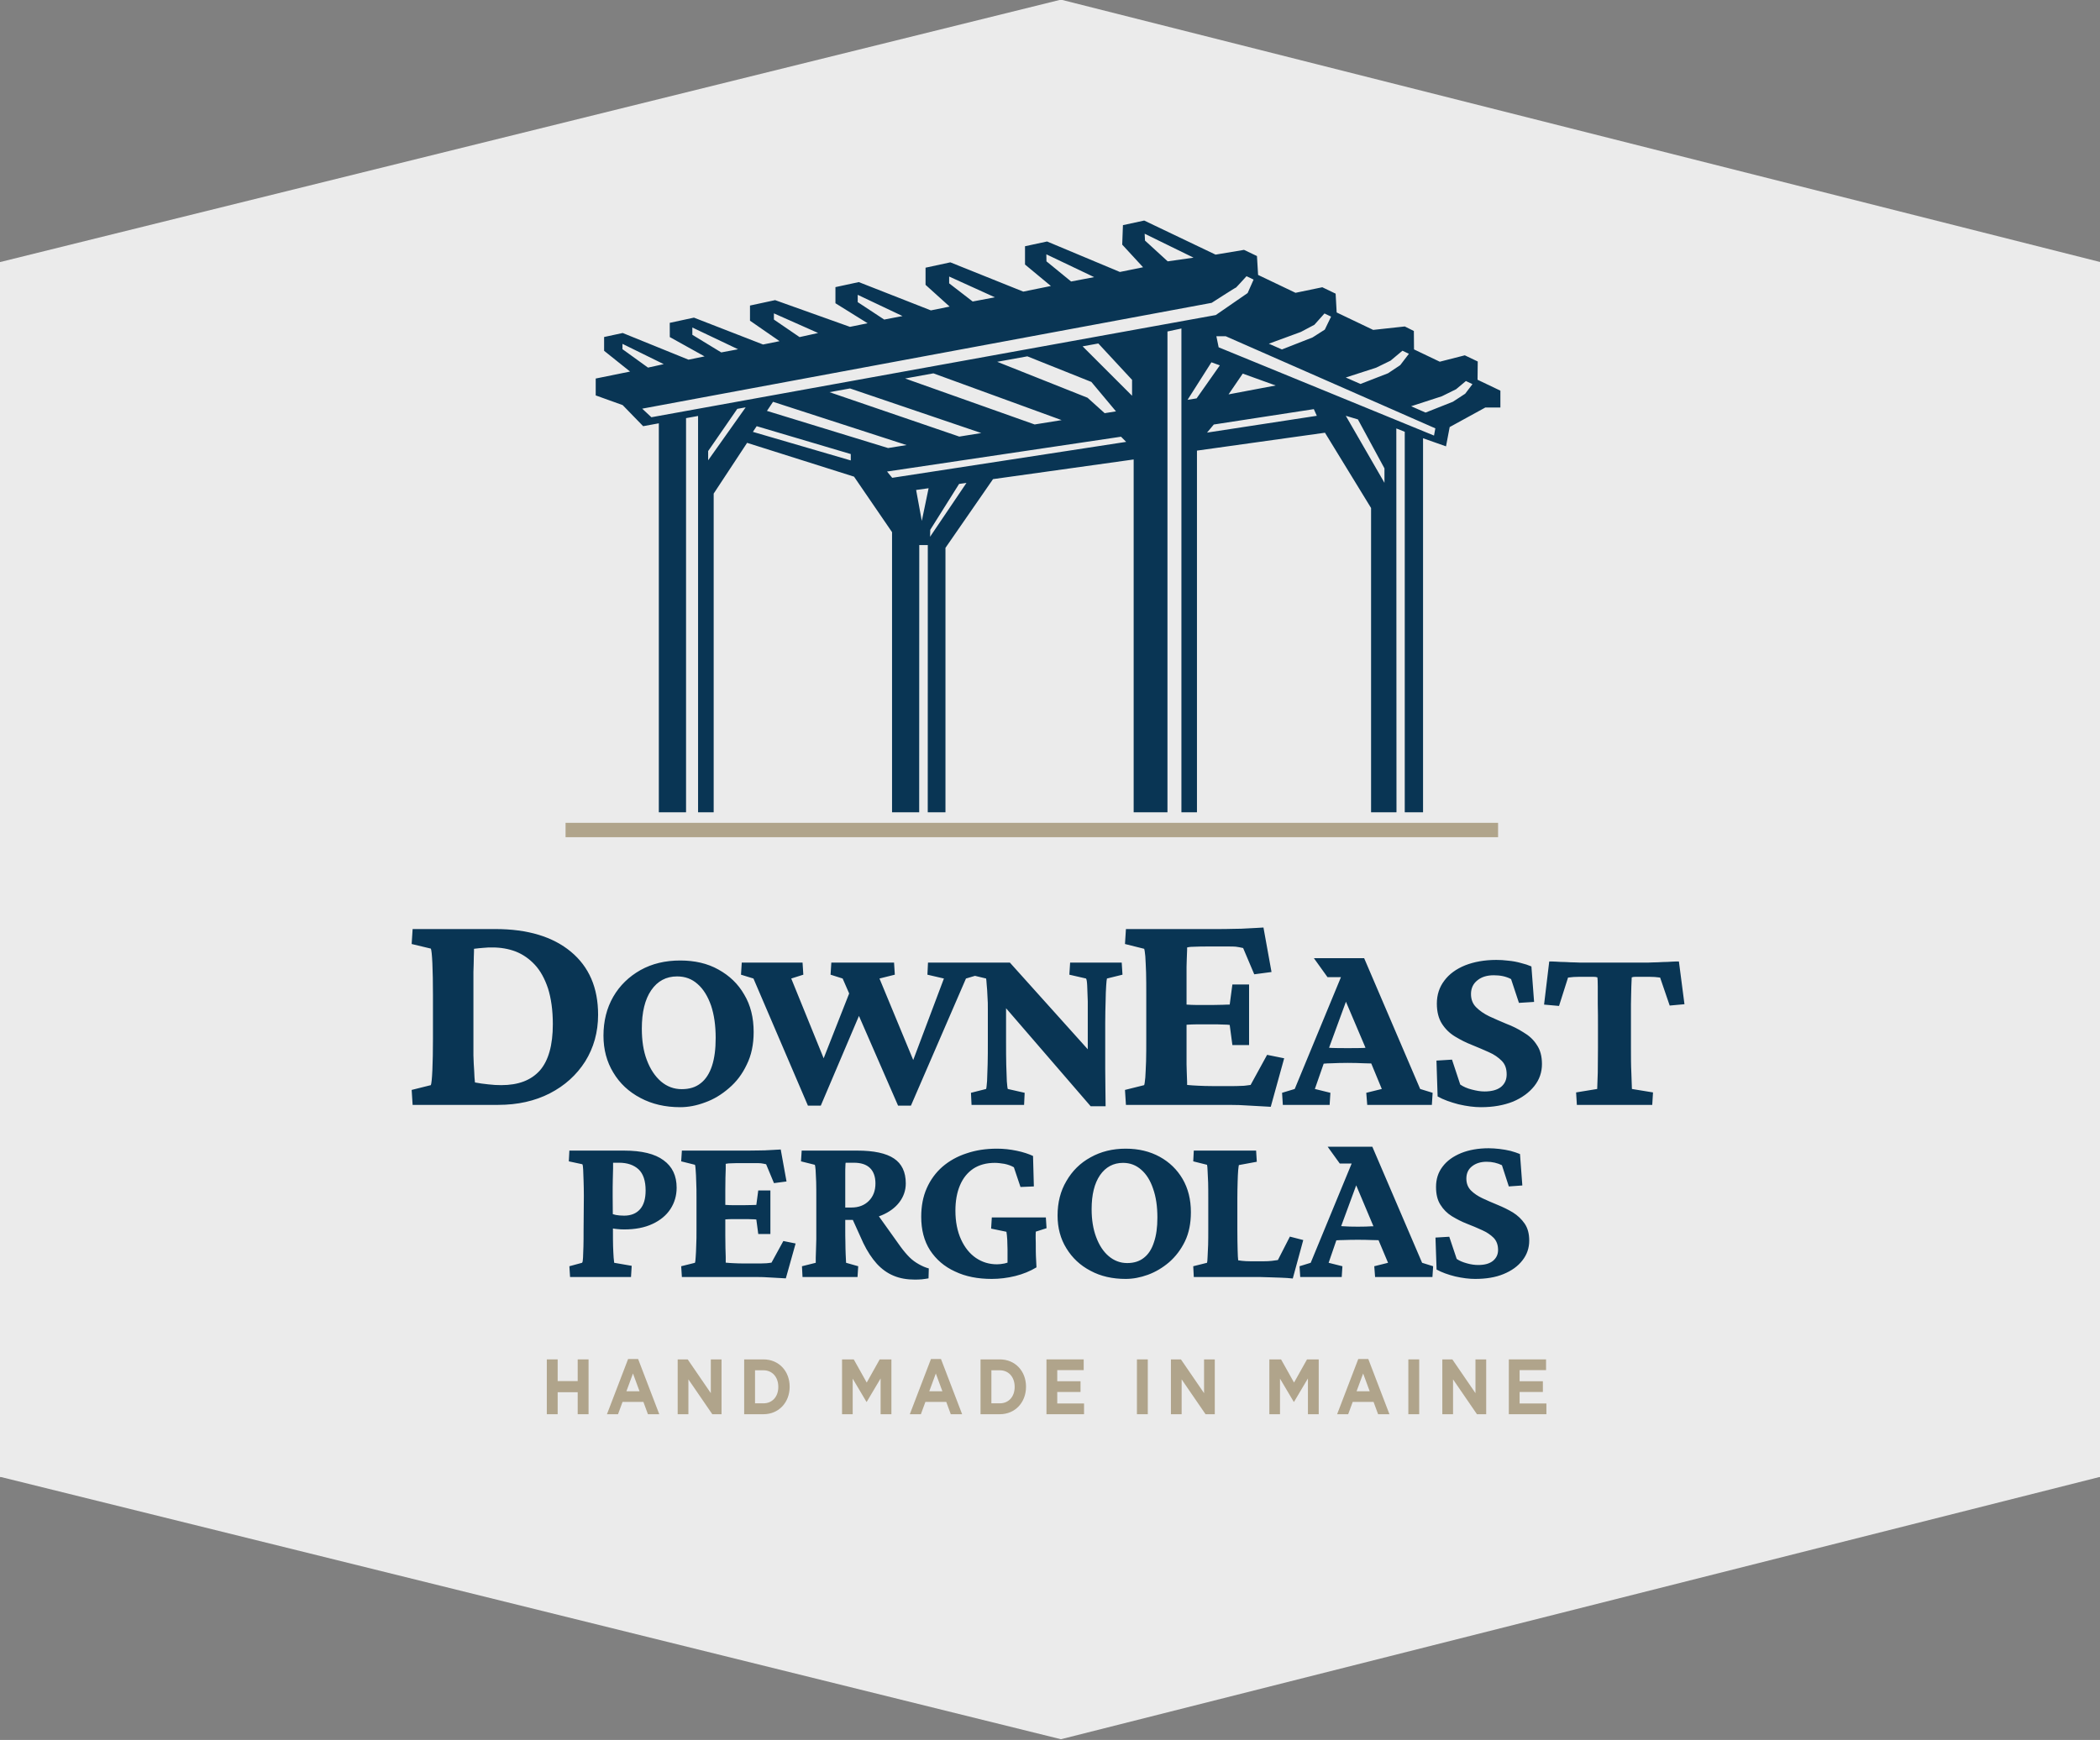
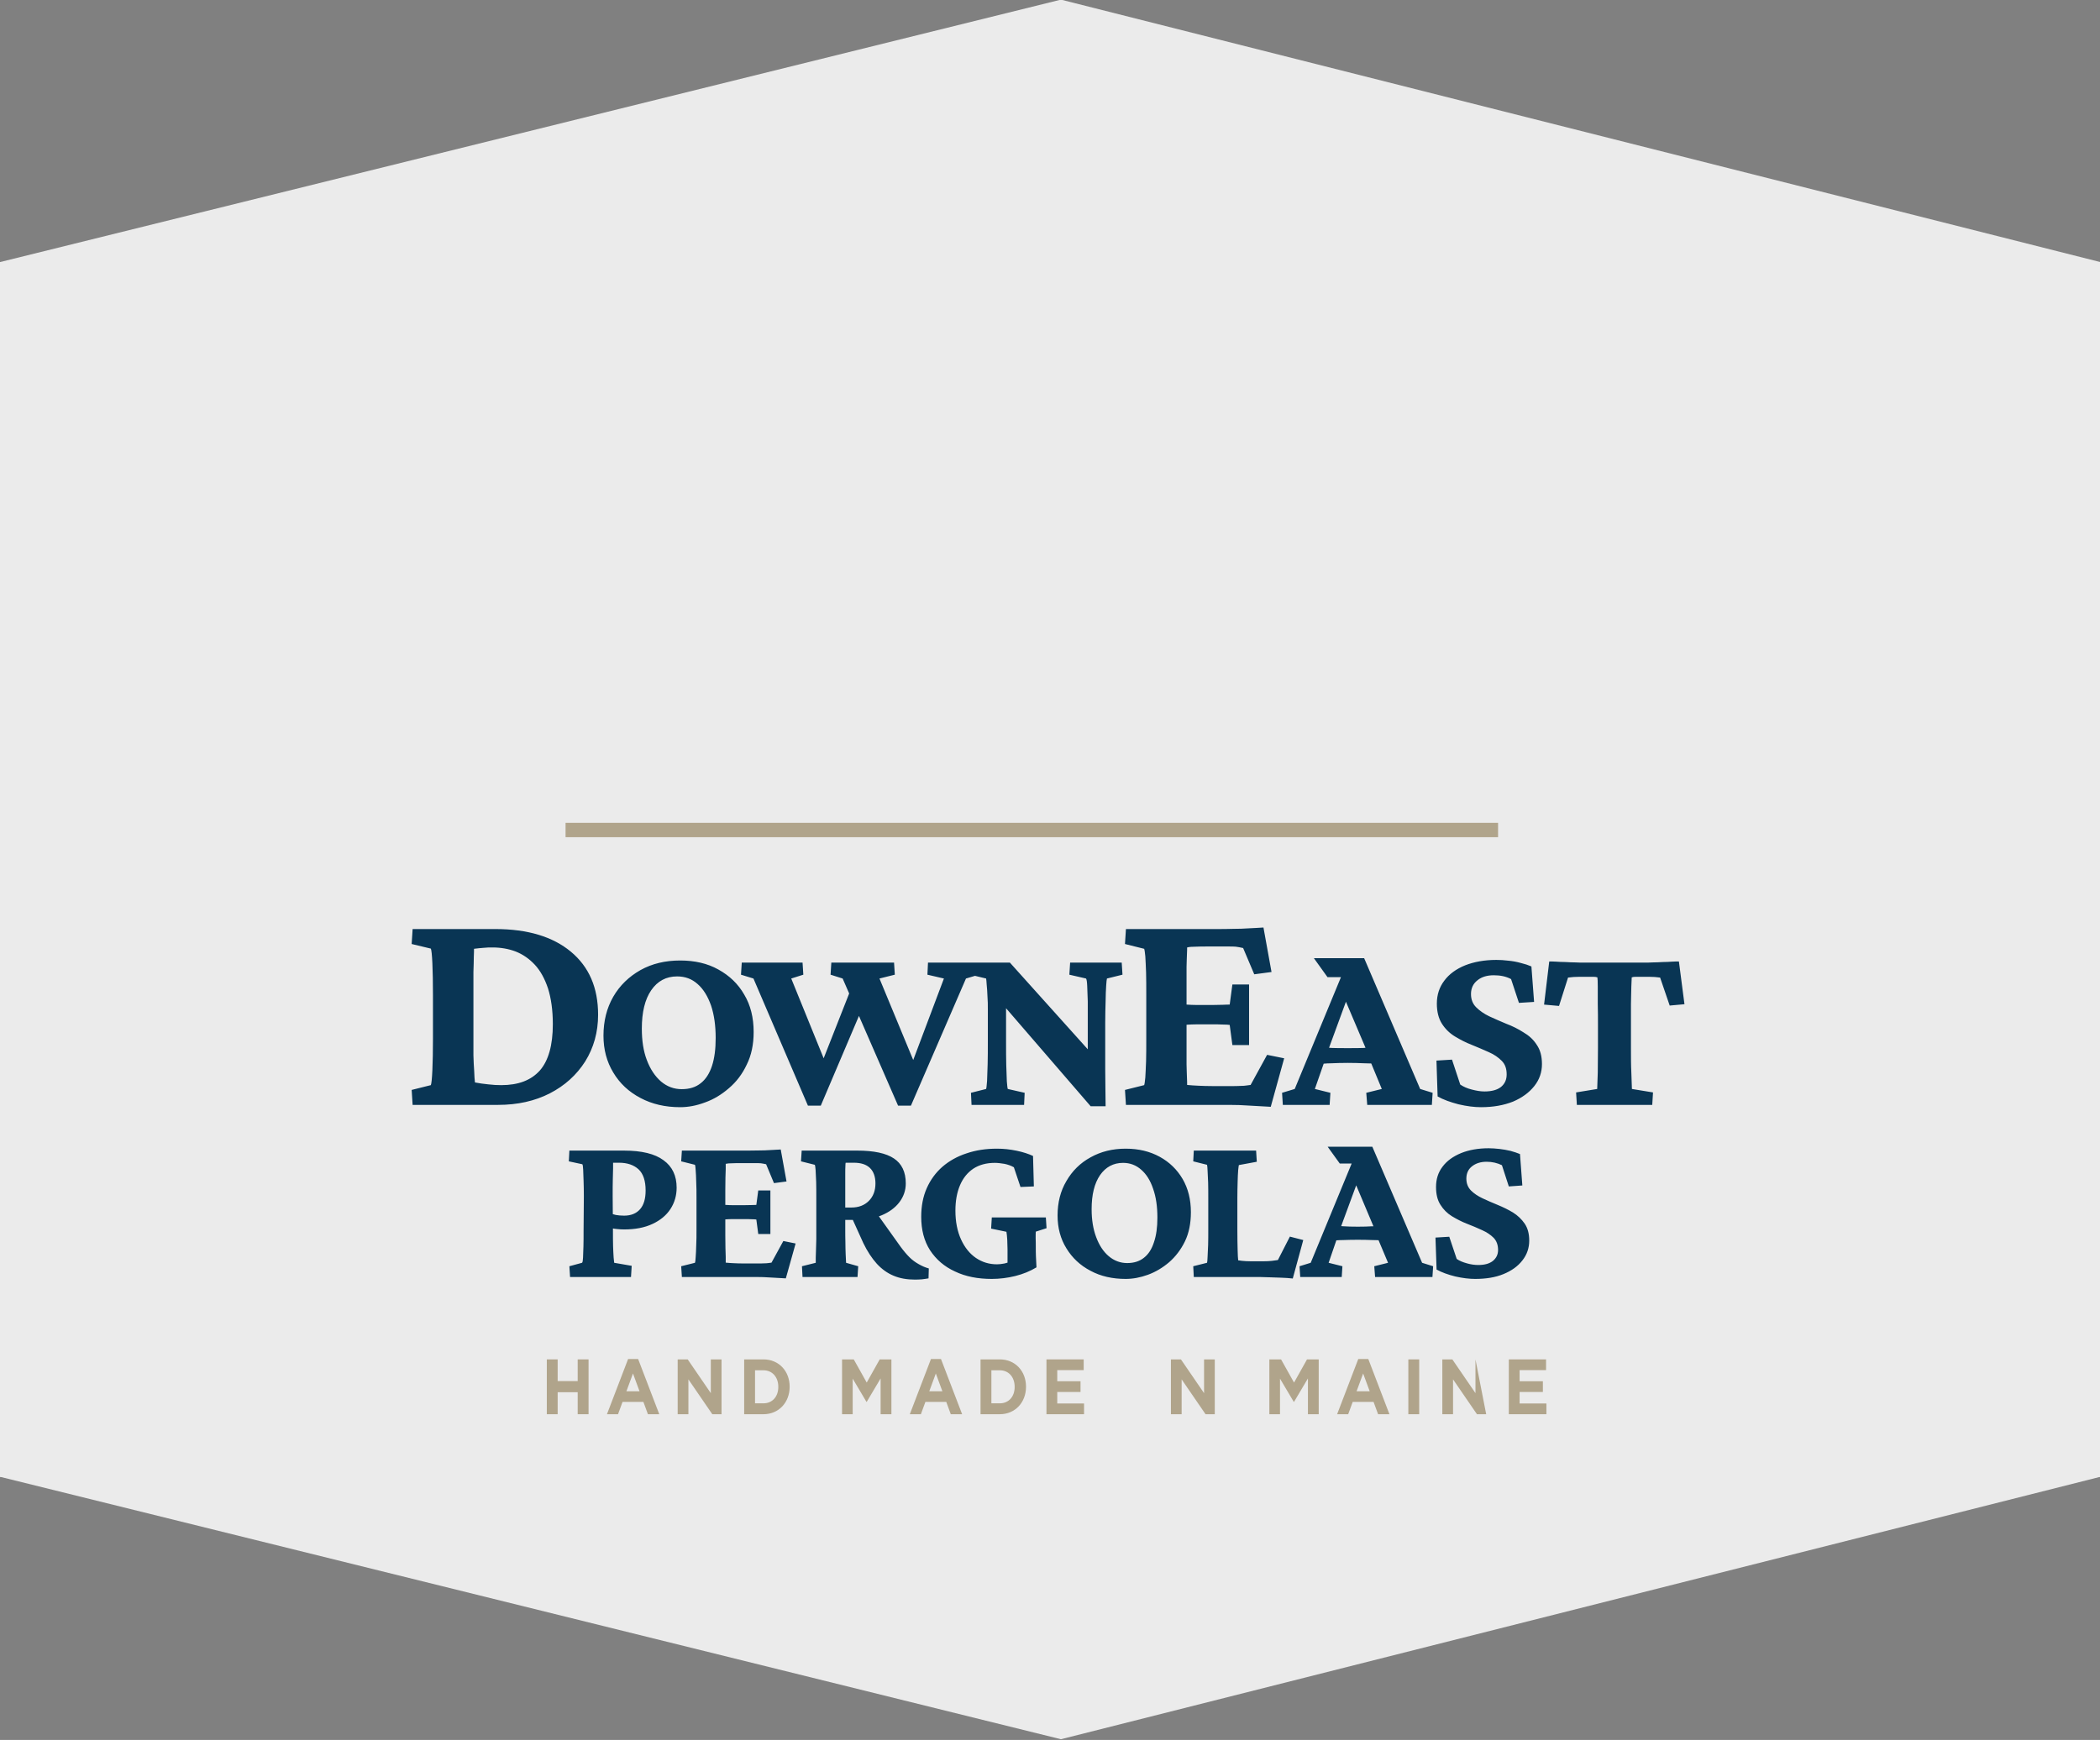
<svg xmlns="http://www.w3.org/2000/svg" width="100%" height="100%" viewBox="0 0 403 334" version="1.1" xml:space="preserve" style="fill-rule:evenodd;clip-rule:evenodd;stroke-linejoin:round;stroke-miterlimit:2;">
  <rect x="0" y="0" width="403" height="334" fill="#808080" stroke="none" />
  <g transform="matrix(0.556,0,0,0.556,-36.393,-500.133)">
    <g transform="matrix(1,0,0,1,-754.523,0)">
      <g transform="matrix(1,0,0,1,750.005,0)">
        <path d="M69.983,990L436.156,899.398L794.911,990L794.911,1409.38L69.983,1409.38L69.983,990Z" style="fill:rgb(235,235,235);" />
      </g>
      <g transform="matrix(1,0,0,-1,750.005,2399.38)">
        <path d="M69.983,990L436.156,899.398L794.911,990L794.911,1409.38L69.983,1409.38L69.983,990Z" style="fill:rgb(235,235,235);" />
      </g>
    </g>
    <g transform="matrix(0.496,0,0,0.496,-1002.05,746.502)">
      <g transform="matrix(0.213,0,0,0.213,2224.69,944.814)">
        <path d="M1446.23,1634.16L1481.7,1634.16L1481.7,1562.24L1547.13,1562.24L1547.13,1634.16L1582.61,1634.16L1582.61,1454.99L1547.13,1454.99L1547.13,1525.89L1481.7,1525.89L1481.7,1454.99L1446.23,1454.99L1446.23,1634.16Z" style="fill:rgb(176,164,139);fill-rule:nonzero;" />
        <path d="M1642.73,1634.16L1678.9,1634.16L1693.64,1593.98L1761.83,1593.98L1776.57,1634.16L1813.66,1634.16L1744.55,1453.71L1711.84,1453.71L1642.73,1634.16ZM1706.31,1559.16L1727.74,1501.06L1749.16,1559.16L1706.31,1559.16Z" style="fill:rgb(176,164,139);fill-rule:nonzero;" />
        <path d="M1873.79,1634.16L1908.81,1634.16L1908.81,1520.26L1986.9,1634.16L2017.08,1634.16L2017.08,1454.99L1982.06,1454.99L1982.06,1565.31L1906.5,1454.99L1873.79,1454.99L1873.79,1634.16Z" style="fill:rgb(176,164,139);fill-rule:nonzero;" />
        <path d="M2091.03,1634.16L2153.91,1634.16C2204.6,1634.16 2239.61,1595 2239.61,1544.58L2239.61,1544.06C2239.61,1493.64 2204.6,1454.99 2153.91,1454.99L2091.03,1454.99L2091.03,1634.16ZM2153.91,1490.57C2182.94,1490.57 2202.52,1512.84 2202.52,1544.58L2202.52,1545.09C2202.52,1576.83 2182.94,1598.58 2153.91,1598.58L2126.5,1598.58L2126.5,1490.57L2153.91,1490.57Z" style="fill:rgb(176,164,139);fill-rule:nonzero;" />
        <path d="M2410.78,1634.16L2445.56,1634.16L2445.56,1517.95L2490.48,1593.72L2491.4,1593.72L2536.79,1517.19L2536.79,1634.16L2572.03,1634.16L2572.03,1454.99L2533.79,1454.99L2491.4,1530.75L2449.02,1454.99L2410.78,1454.99L2410.78,1634.16Z" style="fill:rgb(176,164,139);fill-rule:nonzero;" />
        <path d="M2632.16,1634.16L2668.33,1634.16L2683.07,1593.98L2751.26,1593.98L2766,1634.16L2803.09,1634.16L2733.98,1453.71L2701.27,1453.71L2632.16,1634.16ZM2695.74,1559.16L2717.16,1501.06L2738.59,1559.16L2695.74,1559.16Z" style="fill:rgb(176,164,139);fill-rule:nonzero;" />
        <path d="M2863.22,1634.16L2926.11,1634.16C2976.79,1634.16 3011.8,1595 3011.8,1544.58L3011.8,1544.06C3011.8,1493.64 2976.79,1454.99 2926.11,1454.99L2863.22,1454.99L2863.22,1634.16ZM2926.11,1490.57C2955.13,1490.57 2974.71,1512.84 2974.71,1544.58L2974.71,1545.09C2974.71,1576.83 2955.13,1598.58 2926.11,1598.58L2898.69,1598.58L2898.69,1490.57L2926.11,1490.57Z" style="fill:rgb(176,164,139);fill-rule:nonzero;" />
        <path d="M3078.61,1634.16L3201.39,1634.16L3201.39,1599.1L3113.86,1599.1L3113.86,1561.47L3189.88,1561.47L3189.88,1526.4L3113.86,1526.4L3113.86,1490.05L3200.24,1490.05L3200.24,1454.99L3078.61,1454.99L3078.61,1634.16Z" style="fill:rgb(176,164,139);fill-rule:nonzero;" />
-         <rect x="3374.17" y="1454.99" width="35.477" height="179.174" style="fill:rgb(176,164,139);fill-rule:nonzero;" />
        <path d="M3485.21,1634.16L3520.22,1634.16L3520.22,1520.26L3598.32,1634.16L3628.5,1634.16L3628.5,1454.99L3593.48,1454.99L3593.48,1565.31L3517.92,1454.99L3485.21,1454.99L3485.21,1634.16Z" style="fill:rgb(176,164,139);fill-rule:nonzero;" />
        <path d="M3806.8,1634.16L3841.59,1634.16L3841.59,1517.95L3886.51,1593.72L3887.43,1593.72L3932.81,1517.19L3932.81,1634.16L3968.06,1634.16L3968.06,1454.99L3929.82,1454.99L3887.43,1530.75L3845.04,1454.99L3806.8,1454.99L3806.8,1634.16Z" style="fill:rgb(176,164,139);fill-rule:nonzero;" />
        <path d="M4028.18,1634.16L4064.35,1634.16L4079.09,1593.98L4147.28,1593.98L4162.03,1634.16L4199.11,1634.16L4130.01,1453.71L4097.29,1453.71L4028.18,1634.16ZM4091.76,1559.16L4113.19,1501.06L4134.61,1559.16L4091.76,1559.16Z" style="fill:rgb(176,164,139);fill-rule:nonzero;" />
        <rect x="4260.85" y="1454.99" width="35.477" height="179.174" style="fill:rgb(176,164,139);fill-rule:nonzero;" />
-         <path d="M4371.89,1634.16L4406.91,1634.16L4406.91,1520.26L4485,1634.16L4515.18,1634.16L4515.18,1454.99L4480.16,1454.99L4480.16,1565.31L4404.6,1454.99L4371.89,1454.99L4371.89,1634.16Z" style="fill:rgb(176,164,139);fill-rule:nonzero;" />
+         <path d="M4371.89,1634.16L4406.91,1634.16L4406.91,1520.26L4485,1634.16L4515.18,1634.16L4480.16,1454.99L4480.16,1565.31L4404.6,1454.99L4371.89,1454.99L4371.89,1634.16Z" style="fill:rgb(176,164,139);fill-rule:nonzero;" />
        <path d="M4589.13,1634.16L4711.91,1634.16L4711.91,1599.1L4624.37,1599.1L4624.37,1561.47L4700.39,1561.47L4700.39,1526.4L4624.37,1526.4L4624.37,1490.05L4710.76,1490.05L4710.76,1454.99L4589.13,1454.99L4589.13,1634.16Z" style="fill:rgb(176,164,139);fill-rule:nonzero;" />
      </g>
      <g transform="matrix(1,0,0,1,1974.08,84.656)">
        <g transform="matrix(9.594,0,0,9.594,-14013.7,-12892.8)">
          <path d="M1523.7,1456.3L1523.7,1456.46C1523.7,1456.88 1523.7,1457.26 1523.71,1457.6C1523.72,1457.94 1523.74,1458.21 1523.75,1458.41C1523.77,1458.61 1523.78,1458.74 1523.79,1458.79L1525.06,1459.01L1525.01,1459.82L1520.59,1459.82L1520.54,1459.04L1521.46,1458.79C1521.5,1458.75 1521.52,1458.63 1521.53,1458.42C1521.54,1458.21 1521.55,1457.94 1521.56,1457.6C1521.57,1457.26 1521.57,1456.88 1521.57,1456.46L1521.59,1453.95C1521.59,1453.54 1521.58,1453.17 1521.57,1452.84C1521.56,1452.51 1521.55,1452.23 1521.54,1452.02C1521.53,1451.81 1521.51,1451.68 1521.48,1451.64L1520.5,1451.43L1520.54,1450.65L1524.5,1450.65C1525.78,1450.65 1526.74,1450.88 1527.37,1451.35C1528.01,1451.81 1528.32,1452.48 1528.32,1453.34C1528.32,1453.91 1528.17,1454.43 1527.87,1454.89C1527.57,1455.35 1527.13,1455.71 1526.57,1455.97C1526,1456.24 1525.31,1456.37 1524.51,1456.37C1524.33,1456.37 1524.16,1456.36 1523.98,1456.34C1523.88,1456.33 1523.79,1456.32 1523.7,1456.3ZM1523.69,1455.26C1523.76,1455.28 1523.83,1455.3 1523.91,1455.32C1524.08,1455.35 1524.28,1455.37 1524.51,1455.37C1525.01,1455.37 1525.4,1455.21 1525.67,1454.9C1525.94,1454.59 1526.07,1454.14 1526.07,1453.54C1526.07,1452.85 1525.9,1452.33 1525.56,1452.01C1525.21,1451.69 1524.74,1451.53 1524.14,1451.53L1523.71,1451.53C1523.71,1451.6 1523.71,1451.74 1523.71,1451.94C1523.7,1452.14 1523.7,1452.41 1523.69,1452.74C1523.68,1453.07 1523.68,1453.47 1523.68,1453.95L1523.69,1455.26ZM1531.85,1455.64L1531.85,1456.82C1531.85,1457.16 1531.86,1457.45 1531.86,1457.71C1531.87,1457.98 1531.87,1458.19 1531.88,1458.37C1531.88,1458.55 1531.88,1458.68 1531.88,1458.78C1532.07,1458.8 1532.27,1458.81 1532.47,1458.82C1532.67,1458.83 1532.93,1458.84 1533.24,1458.84L1534.09,1458.84C1534.35,1458.84 1534.54,1458.84 1534.67,1458.83C1534.8,1458.83 1534.9,1458.82 1534.97,1458.81C1535.04,1458.8 1535.11,1458.79 1535.2,1458.78L1536.06,1457.21L1536.95,1457.39L1536.24,1459.92C1535.94,1459.9 1535.59,1459.88 1535.18,1459.86C1534.78,1459.83 1534.41,1459.82 1534.07,1459.82L1528.7,1459.82L1528.65,1459.04L1529.65,1458.79C1529.67,1458.74 1529.69,1458.61 1529.7,1458.39C1529.72,1458.17 1529.73,1457.89 1529.74,1457.54C1529.76,1457.2 1529.76,1456.81 1529.76,1456.39L1529.76,1454.09C1529.76,1453.66 1529.76,1453.27 1529.74,1452.92C1529.73,1452.56 1529.72,1452.28 1529.7,1452.07C1529.69,1451.85 1529.67,1451.73 1529.65,1451.68L1528.65,1451.43L1528.7,1450.65L1533.51,1450.65C1533.72,1450.65 1533.97,1450.65 1534.27,1450.64C1534.57,1450.64 1534.86,1450.63 1535.14,1450.61C1535.43,1450.6 1535.67,1450.58 1535.87,1450.57L1536.29,1452.89L1535.38,1453.01L1534.81,1451.64C1534.66,1451.61 1534.54,1451.58 1534.43,1451.57C1534.33,1451.56 1534.21,1451.56 1534.09,1451.56L1532.9,1451.56C1532.7,1451.56 1532.51,1451.56 1532.33,1451.57C1532.15,1451.57 1532,1451.58 1531.88,1451.61C1531.88,1451.69 1531.88,1451.81 1531.88,1451.98C1531.87,1452.15 1531.87,1452.36 1531.86,1452.62C1531.86,1452.88 1531.85,1453.18 1531.85,1453.53L1531.85,1454.59L1531.87,1454.59C1532.03,1454.6 1532.2,1454.61 1532.38,1454.61L1533.21,1454.61C1533.41,1454.61 1533.59,1454.6 1533.75,1454.6C1533.91,1454.59 1534.03,1454.59 1534.1,1454.59L1534.24,1453.54L1535.12,1453.54L1535.12,1456.7L1534.24,1456.7L1534.1,1455.65C1534.03,1455.64 1533.91,1455.63 1533.75,1455.63C1533.59,1455.62 1533.41,1455.62 1533.21,1455.62L1532.38,1455.62C1532.2,1455.62 1532.03,1455.63 1531.87,1455.64L1531.85,1455.64ZM1540.55,1455.68L1540.55,1456.39C1540.55,1456.66 1540.55,1456.95 1540.56,1457.28C1540.56,1457.6 1540.57,1457.9 1540.58,1458.17C1540.59,1458.45 1540.6,1458.66 1540.61,1458.79L1541.49,1459.04L1541.44,1459.82L1537.45,1459.82L1537.41,1459.04L1538.41,1458.79C1538.41,1458.73 1538.41,1458.61 1538.41,1458.42C1538.42,1458.24 1538.42,1458.03 1538.43,1457.79L1538.45,1457.07C1538.45,1456.82 1538.45,1456.6 1538.45,1456.39L1538.45,1454.09C1538.45,1453.66 1538.45,1453.27 1538.44,1452.92C1538.43,1452.58 1538.41,1452.29 1538.4,1452.07C1538.38,1451.86 1538.37,1451.73 1538.34,1451.68L1537.34,1451.43L1537.39,1450.65L1541.42,1450.65C1542.62,1450.65 1543.51,1450.84 1544.08,1451.22C1544.65,1451.6 1544.94,1452.2 1544.94,1453.03C1544.94,1453.54 1544.78,1453.99 1544.48,1454.39C1544.17,1454.8 1543.74,1455.11 1543.2,1455.34C1543.13,1455.37 1543.06,1455.39 1542.99,1455.42L1544.56,1457.62C1544.78,1457.92 1545,1458.18 1545.21,1458.39C1545.42,1458.6 1545.65,1458.76 1545.88,1458.89C1546.11,1459.02 1546.35,1459.13 1546.61,1459.2L1546.59,1459.92C1546.43,1459.95 1546.26,1459.97 1546.1,1459.99C1545.94,1460 1545.78,1460.01 1545.61,1460.01C1545.03,1460.01 1544.51,1459.92 1544.06,1459.73C1543.6,1459.54 1543.2,1459.25 1542.84,1458.86C1542.48,1458.46 1542.15,1457.96 1541.86,1457.36L1541.1,1455.68L1540.55,1455.68ZM1540.55,1454.78L1541,1454.78C1541.52,1454.78 1541.94,1454.62 1542.26,1454.3C1542.58,1453.98 1542.74,1453.56 1542.74,1453.03C1542.74,1452.54 1542.6,1452.16 1542.34,1451.91C1542.07,1451.65 1541.68,1451.53 1541.17,1451.53L1540.58,1451.53C1540.57,1451.56 1540.56,1451.64 1540.56,1451.79C1540.55,1451.92 1540.55,1452.11 1540.55,1452.34L1540.55,1454.78ZM1552.32,1458.78L1552.32,1457.82C1552.32,1457.61 1552.31,1457.37 1552.3,1457.12C1552.28,1456.87 1552.27,1456.68 1552.24,1456.54L1551.13,1456.31L1551.18,1455.5L1555.1,1455.5L1555.15,1456.28L1554.37,1456.53C1554.36,1456.63 1554.36,1456.79 1554.36,1457.01C1554.37,1457.23 1554.37,1457.46 1554.37,1457.7C1554.37,1457.88 1554.37,1458.08 1554.38,1458.31C1554.39,1458.54 1554.4,1458.81 1554.42,1459.12C1553.96,1459.4 1553.44,1459.61 1552.88,1459.75C1552.31,1459.89 1551.74,1459.96 1551.17,1459.96C1550.17,1459.96 1549.28,1459.79 1548.51,1459.42C1547.74,1459.07 1547.14,1458.55 1546.7,1457.88C1546.27,1457.21 1546.06,1456.4 1546.06,1455.45C1546.06,1454.68 1546.19,1453.99 1546.46,1453.38C1546.73,1452.77 1547.11,1452.25 1547.6,1451.82C1548.09,1451.4 1548.67,1451.07 1549.35,1450.85C1550.02,1450.62 1550.75,1450.51 1551.56,1450.51C1552.03,1450.51 1552.5,1450.56 1552.98,1450.66C1553.46,1450.76 1553.85,1450.89 1554.17,1451.04L1554.23,1453.25L1553.26,1453.29L1552.78,1451.86C1552.57,1451.74 1552.34,1451.66 1552.09,1451.61C1551.84,1451.57 1551.61,1451.54 1551.4,1451.54C1550.79,1451.54 1550.27,1451.68 1549.84,1451.96C1549.41,1452.25 1549.09,1452.65 1548.87,1453.17C1548.65,1453.69 1548.54,1454.3 1548.54,1455.01C1548.54,1455.81 1548.68,1456.51 1548.95,1457.1C1549.22,1457.69 1549.58,1458.13 1550.03,1458.44C1550.49,1458.75 1550.99,1458.9 1551.56,1458.9C1551.71,1458.9 1551.89,1458.88 1552.1,1458.84C1552.17,1458.82 1552.25,1458.8 1552.32,1458.78ZM1560.89,1459.96C1559.93,1459.96 1559.08,1459.77 1558.34,1459.37C1557.59,1458.98 1557.01,1458.43 1556.59,1457.74C1556.16,1457.05 1555.95,1456.25 1555.95,1455.36C1555.95,1454.42 1556.16,1453.58 1556.59,1452.86C1557.01,1452.13 1557.59,1451.55 1558.34,1451.14C1559.09,1450.72 1559.94,1450.51 1560.89,1450.51C1561.83,1450.51 1562.65,1450.71 1563.36,1451.1C1564.07,1451.49 1564.62,1452.03 1565.02,1452.71C1565.42,1453.4 1565.62,1454.2 1565.62,1455.12C1565.62,1455.92 1565.48,1456.63 1565.19,1457.23C1564.9,1457.83 1564.51,1458.34 1564.04,1458.75C1563.57,1459.15 1563.05,1459.46 1562.5,1459.66C1561.95,1459.86 1561.41,1459.96 1560.89,1459.96ZM1561,1458.81C1561.49,1458.81 1561.9,1458.68 1562.22,1458.42C1562.54,1458.17 1562.78,1457.8 1562.94,1457.3C1563.11,1456.81 1563.19,1456.21 1563.19,1455.51C1563.19,1454.71 1563.09,1454.01 1562.88,1453.42C1562.68,1452.82 1562.39,1452.36 1562.02,1452.04C1561.65,1451.71 1561.21,1451.54 1560.7,1451.54C1560,1451.54 1559.44,1451.84 1559.03,1452.43C1558.62,1453.03 1558.42,1453.85 1558.42,1454.9C1558.42,1455.67 1558.53,1456.35 1558.75,1456.93C1558.97,1457.52 1559.27,1457.98 1559.66,1458.31C1560.05,1458.64 1560.5,1458.81 1561,1458.81ZM1573.01,1459.93C1572.75,1459.9 1572.46,1459.88 1572.15,1459.87C1571.83,1459.86 1571.54,1459.85 1571.26,1459.84C1570.97,1459.83 1570.75,1459.82 1570.57,1459.82L1565.83,1459.82L1565.79,1459.04L1566.79,1458.79C1566.81,1458.74 1566.82,1458.6 1566.83,1458.36C1566.84,1458.13 1566.85,1457.84 1566.87,1457.49C1566.88,1457.14 1566.88,1456.77 1566.88,1456.39L1566.88,1454.09C1566.88,1453.68 1566.88,1453.31 1566.87,1452.96C1566.85,1452.62 1566.84,1452.33 1566.83,1452.11C1566.82,1451.88 1566.81,1451.74 1566.79,1451.68L1565.79,1451.43L1565.83,1450.65L1570.35,1450.65L1570.4,1451.46L1569.1,1451.7C1569.09,1451.73 1569.07,1451.86 1569.05,1452.07C1569.03,1452.29 1569.02,1452.58 1569.01,1452.92C1569,1453.27 1568.99,1453.66 1568.99,1454.09L1568.99,1456.39C1568.99,1457 1569,1457.49 1569.01,1457.86C1569.02,1458.22 1569.03,1458.47 1569.05,1458.61C1569.23,1458.64 1569.41,1458.66 1569.61,1458.67C1569.8,1458.68 1570.03,1458.68 1570.3,1458.68L1570.88,1458.68C1571.11,1458.68 1571.31,1458.67 1571.49,1458.65C1571.67,1458.63 1571.81,1458.61 1571.93,1458.59L1572.8,1456.89L1573.77,1457.14L1573.01,1459.93ZM1578.78,1450.37L1582.39,1458.79L1583.19,1459.04L1583.14,1459.82L1578.98,1459.82L1578.92,1459.04L1579.92,1458.79L1579.23,1457.15C1579.09,1457.15 1578.94,1457.14 1578.77,1457.14C1578.48,1457.13 1578.14,1457.12 1577.73,1457.12C1577.31,1457.12 1576.96,1457.13 1576.69,1457.14C1576.5,1457.14 1576.33,1457.15 1576.17,1457.16L1575.61,1458.79L1576.61,1459.04L1576.56,1459.82L1573.55,1459.82L1573.5,1459.04L1574.31,1458.79L1577.28,1451.59L1576.42,1451.59L1575.54,1450.37L1578.78,1450.37ZM1578.86,1456.14L1577.61,1453.17L1576.52,1456.13L1576.68,1456.14C1576.94,1456.16 1577.3,1456.17 1577.73,1456.17C1578.15,1456.17 1578.5,1456.16 1578.77,1456.14L1578.86,1456.14ZM1586.24,1459.96C1585.8,1459.96 1585.32,1459.9 1584.79,1459.78C1584.27,1459.65 1583.82,1459.49 1583.44,1459.28L1583.36,1456.96L1584.36,1456.9L1584.9,1458.51C1585.1,1458.65 1585.35,1458.75 1585.64,1458.83C1585.92,1458.91 1586.2,1458.95 1586.46,1458.95C1586.93,1458.95 1587.28,1458.85 1587.53,1458.65C1587.77,1458.45 1587.9,1458.19 1587.9,1457.86C1587.9,1457.49 1587.79,1457.2 1587.58,1456.98C1587.36,1456.76 1587.08,1456.57 1586.74,1456.42C1586.4,1456.26 1586.03,1456.11 1585.65,1455.96C1585.26,1455.81 1584.9,1455.62 1584.55,1455.41C1584.21,1455.2 1583.93,1454.92 1583.72,1454.58C1583.5,1454.24 1583.4,1453.81 1583.4,1453.29C1583.4,1452.73 1583.55,1452.24 1583.87,1451.82C1584.19,1451.39 1584.64,1451.07 1585.22,1450.83C1585.79,1450.6 1586.46,1450.48 1587.22,1450.48C1587.46,1450.48 1587.72,1450.5 1588,1450.53C1588.27,1450.56 1588.54,1450.61 1588.8,1450.67C1589.06,1450.74 1589.29,1450.82 1589.49,1450.9L1589.66,1453.18L1588.68,1453.25L1588.18,1451.71C1587.85,1451.55 1587.48,1451.46 1587.07,1451.46C1586.64,1451.46 1586.29,1451.57 1586.01,1451.79C1585.74,1452 1585.6,1452.3 1585.6,1452.68C1585.6,1453.03 1585.71,1453.31 1585.93,1453.54C1586.15,1453.76 1586.43,1453.95 1586.77,1454.11C1587.11,1454.27 1587.48,1454.43 1587.87,1454.59C1588.26,1454.75 1588.63,1454.93 1588.98,1455.14C1589.33,1455.36 1589.61,1455.63 1589.83,1455.95C1590.05,1456.27 1590.16,1456.68 1590.16,1457.18C1590.16,1457.71 1590,1458.19 1589.67,1458.61C1589.34,1459.04 1588.88,1459.37 1588.29,1459.61C1587.71,1459.85 1587.02,1459.96 1586.24,1459.96Z" style="fill:rgb(9,53,84);" />
        </g>
        <g transform="matrix(13.347,0,0,13.347,-19830.3,-18491.3)">
          <path d="M1570.22,1452.17L1573.14,1458.99L1573.79,1459.19L1573.75,1459.82L1570.38,1459.82L1570.33,1459.19L1571.14,1458.99L1570.59,1457.66C1570.47,1457.66 1570.35,1457.65 1570.21,1457.65C1569.98,1457.64 1569.7,1457.63 1569.37,1457.63C1569.03,1457.63 1568.74,1457.64 1568.53,1457.65C1568.37,1457.65 1568.23,1457.66 1568.11,1457.67L1567.65,1458.99L1568.46,1459.19L1568.42,1459.82L1565.98,1459.82L1565.94,1459.19L1566.6,1458.99L1569.01,1453.16L1568.31,1453.16L1567.6,1452.17L1570.22,1452.17ZM1570.29,1456.84L1569.27,1454.44L1568.39,1456.84L1568.52,1456.85C1568.73,1456.86 1569.02,1456.86 1569.37,1456.86C1569.71,1456.86 1569.99,1456.86 1570.21,1456.85L1570.29,1456.84ZM1549.93,1453.09L1549.46,1453.23L1546.59,1459.86L1545.92,1459.86L1543.88,1455.18L1541.89,1459.86L1541.22,1459.86L1538.38,1453.23L1537.73,1453.03L1537.77,1452.4L1540.94,1452.4L1540.98,1453.03L1540.35,1453.23L1542.04,1457.39L1543.37,1454.01L1543.03,1453.23L1542.4,1453.03L1542.44,1452.4L1545.71,1452.4L1545.75,1453.03L1544.95,1453.23L1546.71,1457.48L1548.31,1453.23L1547.45,1453.03L1547.48,1452.4L1551.75,1452.4L1555.81,1456.92L1555.81,1455.54C1555.81,1455.13 1555.81,1454.76 1555.81,1454.42C1555.8,1454.09 1555.79,1453.81 1555.78,1453.6C1555.77,1453.39 1555.75,1453.27 1555.72,1453.23L1554.85,1453.03L1554.89,1452.4L1557.58,1452.4L1557.62,1453.03L1556.81,1453.23C1556.8,1453.27 1556.78,1453.39 1556.77,1453.6C1556.76,1453.81 1556.74,1454.09 1556.74,1454.42C1556.73,1454.76 1556.72,1455.13 1556.72,1455.54L1556.72,1457.95C1556.72,1458.35 1556.73,1458.7 1556.73,1459C1556.73,1459.3 1556.74,1459.59 1556.74,1459.89L1555.96,1459.89L1551.55,1454.78L1551.55,1456.52C1551.55,1456.98 1551.55,1457.38 1551.56,1457.74C1551.57,1458.09 1551.58,1458.38 1551.59,1458.59C1551.61,1458.81 1551.62,1458.94 1551.64,1458.99L1552.52,1459.19L1552.49,1459.82L1549.75,1459.82L1549.72,1459.19L1550.51,1458.99C1550.53,1458.94 1550.54,1458.8 1550.56,1458.57C1550.57,1458.34 1550.58,1458.05 1550.59,1457.69C1550.6,1457.33 1550.6,1456.94 1550.6,1456.52L1550.6,1454.84C1550.6,1454.61 1550.6,1454.38 1550.58,1454.15C1550.57,1453.92 1550.56,1453.72 1550.54,1453.55C1550.53,1453.38 1550.52,1453.28 1550.51,1453.23L1549.93,1453.09ZM1520.61,1450.65L1524.92,1450.65C1526.61,1450.65 1527.92,1451.05 1528.86,1451.83C1529.81,1452.62 1530.28,1453.71 1530.28,1455.12C1530.28,1456.03 1530.05,1456.84 1529.61,1457.55C1529.16,1458.26 1528.54,1458.82 1527.76,1459.22C1526.98,1459.62 1526.08,1459.82 1525.07,1459.82L1520.61,1459.82L1520.56,1459.04L1521.56,1458.79C1521.59,1458.72 1521.62,1458.46 1521.64,1458C1521.66,1457.55 1521.67,1457.01 1521.67,1456.39L1521.67,1454.09C1521.67,1453.44 1521.66,1452.89 1521.64,1452.44C1521.62,1451.99 1521.59,1451.73 1521.56,1451.67L1520.56,1451.43L1520.61,1450.65ZM1523.81,1451.68C1523.81,1451.76 1523.81,1451.89 1523.8,1452.1C1523.8,1452.3 1523.79,1452.57 1523.78,1452.89C1523.78,1453.22 1523.78,1453.62 1523.78,1454.09L1523.78,1456.39C1523.78,1456.66 1523.78,1456.94 1523.78,1457.24C1523.79,1457.54 1523.8,1457.81 1523.82,1458.06C1523.83,1458.31 1523.84,1458.51 1523.86,1458.65C1524.08,1458.69 1524.32,1458.73 1524.56,1458.75C1524.8,1458.78 1525.02,1458.79 1525.23,1458.79C1526.12,1458.79 1526.78,1458.54 1527.24,1458.03C1527.69,1457.52 1527.92,1456.71 1527.92,1455.61C1527.92,1454.88 1527.83,1454.26 1527.67,1453.75C1527.5,1453.24 1527.27,1452.82 1526.98,1452.51C1526.69,1452.2 1526.36,1451.97 1525.98,1451.82C1525.61,1451.68 1525.2,1451.61 1524.78,1451.61C1524.62,1451.61 1524.46,1451.61 1524.3,1451.63C1524.14,1451.64 1523.98,1451.66 1523.81,1451.68ZM1534.56,1459.94C1533.78,1459.94 1533.09,1459.78 1532.49,1459.46C1531.88,1459.14 1531.41,1458.7 1531.07,1458.13C1530.73,1457.57 1530.56,1456.93 1530.56,1456.21C1530.56,1455.45 1530.73,1454.77 1531.07,1454.18C1531.41,1453.59 1531.89,1453.13 1532.49,1452.79C1533.1,1452.45 1533.79,1452.29 1534.56,1452.29C1535.31,1452.29 1535.98,1452.44 1536.55,1452.76C1537.13,1453.08 1537.58,1453.51 1537.9,1454.07C1538.23,1454.62 1538.39,1455.27 1538.39,1456.02C1538.39,1456.67 1538.27,1457.24 1538.03,1457.72C1537.8,1458.21 1537.49,1458.62 1537.1,1458.95C1536.72,1459.28 1536.31,1459.53 1535.86,1459.69C1535.41,1459.86 1534.98,1459.94 1534.56,1459.94ZM1534.64,1459C1535.04,1459 1535.37,1458.9 1535.63,1458.69C1535.89,1458.49 1536.09,1458.18 1536.22,1457.78C1536.35,1457.38 1536.41,1456.9 1536.41,1456.33C1536.41,1455.68 1536.33,1455.12 1536.17,1454.64C1536,1454.16 1535.77,1453.78 1535.47,1453.52C1535.17,1453.25 1534.82,1453.12 1534.4,1453.12C1533.83,1453.12 1533.38,1453.36 1533.05,1453.84C1532.72,1454.32 1532.56,1454.99 1532.56,1455.84C1532.56,1456.46 1532.64,1457.01 1532.82,1457.48C1533,1457.96 1533.25,1458.33 1533.56,1458.6C1533.88,1458.87 1534.24,1459 1534.64,1459ZM1560.96,1455.64L1560.96,1456.82C1560.96,1457.16 1560.96,1457.45 1560.96,1457.71C1560.97,1457.98 1560.97,1458.19 1560.98,1458.37C1560.99,1458.55 1560.99,1458.68 1560.99,1458.78C1561.17,1458.8 1561.37,1458.81 1561.57,1458.82C1561.78,1458.83 1562.03,1458.84 1562.35,1458.84L1563.19,1458.84C1563.45,1458.84 1563.65,1458.84 1563.78,1458.83C1563.91,1458.83 1564.01,1458.82 1564.07,1458.81C1564.14,1458.8 1564.22,1458.79 1564.3,1458.78L1565.16,1457.21L1566.05,1457.39L1565.35,1459.92C1565.05,1459.9 1564.69,1459.88 1564.28,1459.86C1563.88,1459.83 1563.51,1459.82 1563.17,1459.82L1557.8,1459.82L1557.75,1459.04L1558.75,1458.79C1558.77,1458.74 1558.79,1458.61 1558.81,1458.39C1558.82,1458.17 1558.84,1457.89 1558.85,1457.54C1558.86,1457.2 1558.86,1456.81 1558.86,1456.39L1558.86,1454.09C1558.86,1453.66 1558.86,1453.27 1558.85,1452.92C1558.84,1452.56 1558.82,1452.28 1558.81,1452.07C1558.79,1451.85 1558.77,1451.73 1558.75,1451.68L1557.75,1451.43L1557.8,1450.65L1562.61,1450.65C1562.82,1450.65 1563.07,1450.65 1563.37,1450.64C1563.67,1450.64 1563.96,1450.63 1564.25,1450.61C1564.53,1450.6 1564.77,1450.58 1564.97,1450.57L1565.39,1452.89L1564.49,1453.01L1563.91,1451.64C1563.76,1451.61 1563.64,1451.58 1563.53,1451.57C1563.43,1451.56 1563.32,1451.56 1563.19,1451.56L1562,1451.56C1561.81,1451.56 1561.62,1451.56 1561.43,1451.57C1561.25,1451.57 1561.1,1451.58 1560.99,1451.61C1560.99,1451.69 1560.99,1451.81 1560.98,1451.98C1560.97,1452.15 1560.97,1452.36 1560.96,1452.62C1560.96,1452.88 1560.96,1453.18 1560.96,1453.53L1560.96,1454.59L1560.97,1454.59C1561.13,1454.6 1561.3,1454.61 1561.49,1454.61L1562.32,1454.61C1562.51,1454.61 1562.69,1454.6 1562.85,1454.6C1563.02,1454.59 1563.13,1454.59 1563.21,1454.59L1563.35,1453.54L1564.22,1453.54L1564.22,1456.7L1563.35,1456.7L1563.21,1455.65C1563.13,1455.64 1563.02,1455.63 1562.85,1455.63C1562.69,1455.62 1562.51,1455.62 1562.32,1455.62L1561.49,1455.62C1561.3,1455.62 1561.13,1455.63 1560.97,1455.64L1560.96,1455.64ZM1576.31,1459.94C1575.96,1459.94 1575.57,1459.89 1575.14,1459.79C1574.72,1459.68 1574.35,1459.55 1574.05,1459.38L1573.99,1457.51L1574.8,1457.46L1575.23,1458.76C1575.39,1458.87 1575.59,1458.96 1575.83,1459.02C1576.06,1459.08 1576.28,1459.12 1576.49,1459.12C1576.87,1459.12 1577.16,1459.04 1577.36,1458.88C1577.56,1458.71 1577.65,1458.5 1577.65,1458.23C1577.65,1457.93 1577.57,1457.7 1577.39,1457.52C1577.22,1457.35 1577,1457.19 1576.72,1457.07C1576.44,1456.94 1576.14,1456.82 1575.83,1456.69C1575.52,1456.57 1575.23,1456.42 1574.95,1456.25C1574.67,1456.08 1574.44,1455.85 1574.27,1455.58C1574.1,1455.31 1574.01,1454.96 1574.01,1454.54C1574.01,1454.08 1574.14,1453.68 1574.4,1453.34C1574.65,1453 1575.02,1452.73 1575.49,1452.54C1575.95,1452.36 1576.49,1452.26 1577.11,1452.26C1577.3,1452.26 1577.51,1452.27 1577.74,1452.3C1577.96,1452.32 1578.18,1452.36 1578.39,1452.42C1578.6,1452.47 1578.78,1452.53 1578.94,1452.6L1579.08,1454.45L1578.29,1454.5L1577.88,1453.26C1577.62,1453.12 1577.32,1453.06 1576.98,1453.06C1576.64,1453.06 1576.35,1453.14 1576.13,1453.32C1575.91,1453.49 1575.79,1453.73 1575.79,1454.04C1575.79,1454.32 1575.88,1454.55 1576.06,1454.73C1576.24,1454.91 1576.47,1455.07 1576.74,1455.2C1577.02,1455.33 1577.32,1455.46 1577.63,1455.59C1577.95,1455.71 1578.25,1455.86 1578.53,1456.04C1578.82,1456.21 1579.05,1456.42 1579.22,1456.69C1579.4,1456.95 1579.49,1457.28 1579.49,1457.69C1579.49,1458.12 1579.36,1458.5 1579.09,1458.84C1578.82,1459.18 1578.45,1459.45 1577.98,1459.65C1577.5,1459.84 1576.95,1459.94 1576.31,1459.94ZM1586.63,1452.34L1586.92,1454.57L1586.15,1454.64L1585.65,1453.18C1585.56,1453.17 1585.47,1453.16 1585.37,1453.15C1585.28,1453.15 1585.17,1453.14 1585.06,1453.14L1584.39,1453.14C1584.29,1453.14 1584.22,1453.15 1584.17,1453.17C1584.17,1453.22 1584.16,1453.38 1584.15,1453.64C1584.14,1453.9 1584.14,1454.21 1584.13,1454.57C1584.13,1454.93 1584.13,1455.3 1584.13,1455.67L1584.13,1456.85C1584.13,1457.32 1584.13,1457.75 1584.15,1458.13C1584.16,1458.52 1584.17,1458.8 1584.18,1458.99L1585.28,1459.17L1585.24,1459.82L1581.31,1459.82L1581.27,1459.17L1582.37,1458.99C1582.38,1458.8 1582.39,1458.52 1582.4,1458.13C1582.4,1457.75 1582.41,1457.32 1582.41,1456.85L1582.41,1455.67C1582.41,1455.3 1582.41,1454.93 1582.4,1454.57C1582.4,1454.21 1582.4,1453.9 1582.4,1453.64C1582.4,1453.38 1582.39,1453.22 1582.38,1453.17C1582.33,1453.15 1582.26,1453.14 1582.16,1453.14L1581.46,1453.14C1581.35,1453.14 1581.24,1453.15 1581.14,1453.15C1581.04,1453.16 1580.94,1453.17 1580.85,1453.18L1580.38,1454.66L1579.6,1454.59L1579.87,1452.34C1579.95,1452.34 1580.07,1452.34 1580.22,1452.35C1580.37,1452.36 1580.54,1452.37 1580.71,1452.37C1580.89,1452.38 1581.06,1452.39 1581.23,1452.39C1581.39,1452.4 1581.53,1452.4 1581.64,1452.4L1584.86,1452.4C1584.97,1452.4 1585.11,1452.4 1585.27,1452.39C1585.44,1452.39 1585.61,1452.38 1585.79,1452.37C1585.96,1452.37 1586.12,1452.36 1586.27,1452.35C1586.42,1452.34 1586.54,1452.34 1586.63,1452.34Z" style="fill:rgb(9,53,84);" />
        </g>
      </g>
      <g transform="matrix(2.526,0,0,0.924,-13082.9,-1224.16)">
        <rect x="6187.13" y="2278.58" width="256.891" height="10.818" style="fill:rgb(176,164,139);" />
      </g>
      <g transform="matrix(1.387,0,0,0.645,377.323,80.897)">
-         <path d="M1623.87,1229.46L1610.21,1229.46L1610.21,809.706L1602.35,812.805L1592.07,790.052L1578.55,779.599L1578.55,761.381L1595.78,753.844L1582.76,731.447L1582.76,716.561L1592.09,712.235L1625.09,741.027L1633.16,737.499L1615.72,716.634L1615.69,701.29L1627.83,695.657L1662.51,724.662L1670.78,721.048L1655.95,698.96L1655.95,682.613L1668.55,676.769L1706.1,705.6L1714.96,701.725L1698.82,680.13L1698.82,662.731L1710.53,657.298L1746.71,687.839L1756.11,683.731L1744.03,660.27L1744.03,641.761L1756.47,635.989L1793.05,667.576L1806.91,661.516L1793.93,638.348L1793.93,618.614L1805,613.481L1841.53,646.376L1853.16,641.288L1842.7,616.874L1843.06,595.848L1853.73,590.878L1889.53,627.661L1903.81,622.522L1910.3,629.189L1910.87,649.577L1929.65,668.87L1943.08,662.868L1949.77,669.783L1950.29,690.074L1968.61,708.895L1984.47,705.184L1989.02,710.063L1989.1,729.948L2002.02,743.224L2014.58,736.326L2021.07,742.991L2020.97,762.688L2032.43,774.459L2032.43,792.662L2024.87,792.662L2006.99,813.743L2005.15,834.57L1993.63,825.827L1993.63,1229.46L1984.45,1229.46L1984.45,818.86L1980.22,815.233L1980.3,1229.46L1967.55,1229.46L1967.55,901.1L1944.42,819.86L1880.2,839.172L1880.2,1229.46L1872.4,1229.46L1872.4,707.387L1865.4,710.597L1865.4,1229.46L1848.44,1229.46L1848.44,848.723L1777.88,869.94L1754.02,944.105L1754.02,1229.46L1745.13,1229.46L1745.16,941.091L1740.88,941.091L1740.84,1229.46L1727.22,1229.46L1727.22,927.163L1708.15,867.264L1654.5,830.777L1637.73,885.553L1637.73,1229.46L1629.9,1229.46L1629.9,801.777L1623.87,804.125L1623.87,1229.46ZM1690.13,712.235L1667.95,691.058L1667.95,697.742L1680.82,716.658L1690.13,712.235ZM1894.64,715.747L1889.94,715.747L1891.08,727.674L1999.13,822.919L1999.8,815.142L1894.64,715.747ZM1649.97,729.8L1627.03,706.317L1627.03,714.183L1641.53,733.192L1649.97,729.8ZM1653.78,792.475L1649.57,794.115L1634.96,839.631L1634.96,849.614L1653.78,792.475ZM1659.31,812.803L1657.4,818.937L1706.51,849.763L1706.51,842.882L1659.31,812.803ZM1778.82,673.728L1755.87,651.303L1755.87,658.654L1767.67,678.239L1778.82,673.728ZM1828.62,651.946L1804.63,627.332L1804.69,634.913L1817.06,656.655L1828.62,651.946ZM1733.77,761.321L1798.76,810.939L1812.3,806.248L1747.97,755.79L1733.77,761.321ZM1732.47,693.942L1710,671.044L1710,678.931L1723.29,697.742L1732.47,693.942ZM1612.67,745.841L1591.97,723.959L1591.97,729.7L1604.78,749.583L1612.67,745.841ZM1667.52,786.498L1664.46,796.304L1725.24,836.397L1734.5,833.192L1667.52,786.498ZM1695.83,776.096L1760.96,824.028L1771.99,820.21L1706.13,772.084L1695.83,776.096ZM1822.83,726.631L1847.64,779.962L1847.64,762.808L1830.72,723.557L1822.83,726.631ZM1779.98,743.32L1825.29,782.1L1833.9,798.768L1839.57,796.806L1827.22,765.05L1795.11,737.427L1779.98,743.32ZM1724.71,861.746L1727.3,868.514L1844.68,829.732L1842.1,824.165L1724.71,861.746ZM1905.06,650.959C1903.49,654.683 1899.63,663.771 1899.74,663.267C1899.88,662.634 1887.57,679.702 1887.57,679.702L1601.87,793.899L1606.48,803.151L1889.64,692.865L1905.62,669.136L1908.61,654.599L1905.06,650.959ZM1987.66,791.274L1994.89,798.11L2008.6,786.441L2014.77,777.765L2018.42,767.445L2015.13,764.064L2010.21,772.92L2003.06,780.518L1987.66,791.274ZM1954.87,801.601L1974.27,873.924L1974.27,858.347L1960.95,805.499L1954.87,801.601ZM1916.26,723.791L1922.82,729.992L1938.2,717.019L1944.34,708.583L1947.49,694.558L1944.18,691.159L1939.11,703.363L1932.32,711.102L1916.26,723.791ZM1888.65,811L1885.25,819.739L1940.33,801.601L1938.83,794.41L1888.65,811ZM1887.45,743.866L1875.48,784.369L1880.03,782.794L1891.68,747.148L1887.45,743.866ZM1954.86,760.27L1962.24,767.244L1976.07,755.685L1982.18,746.929L1986.53,734.676L1983.29,731.351L1977.33,742.084L1970.1,749.675L1954.86,760.27ZM1853.96,605.106L1854.13,612.503L1865.52,634.913L1878.48,630.928L1853.96,605.106ZM1903.17,756.064L1896.05,778.478L1919.69,768.876L1903.17,756.064ZM1760.85,875.133L1746.39,924.648L1746.3,932.13L1764.56,874.012L1760.85,875.133ZM1739.3,881.648L1742.15,915.009L1745.56,879.755L1739.3,881.648Z" style="fill:rgb(9,53,84);" />
-       </g>
+         </g>
    </g>
  </g>
</svg>